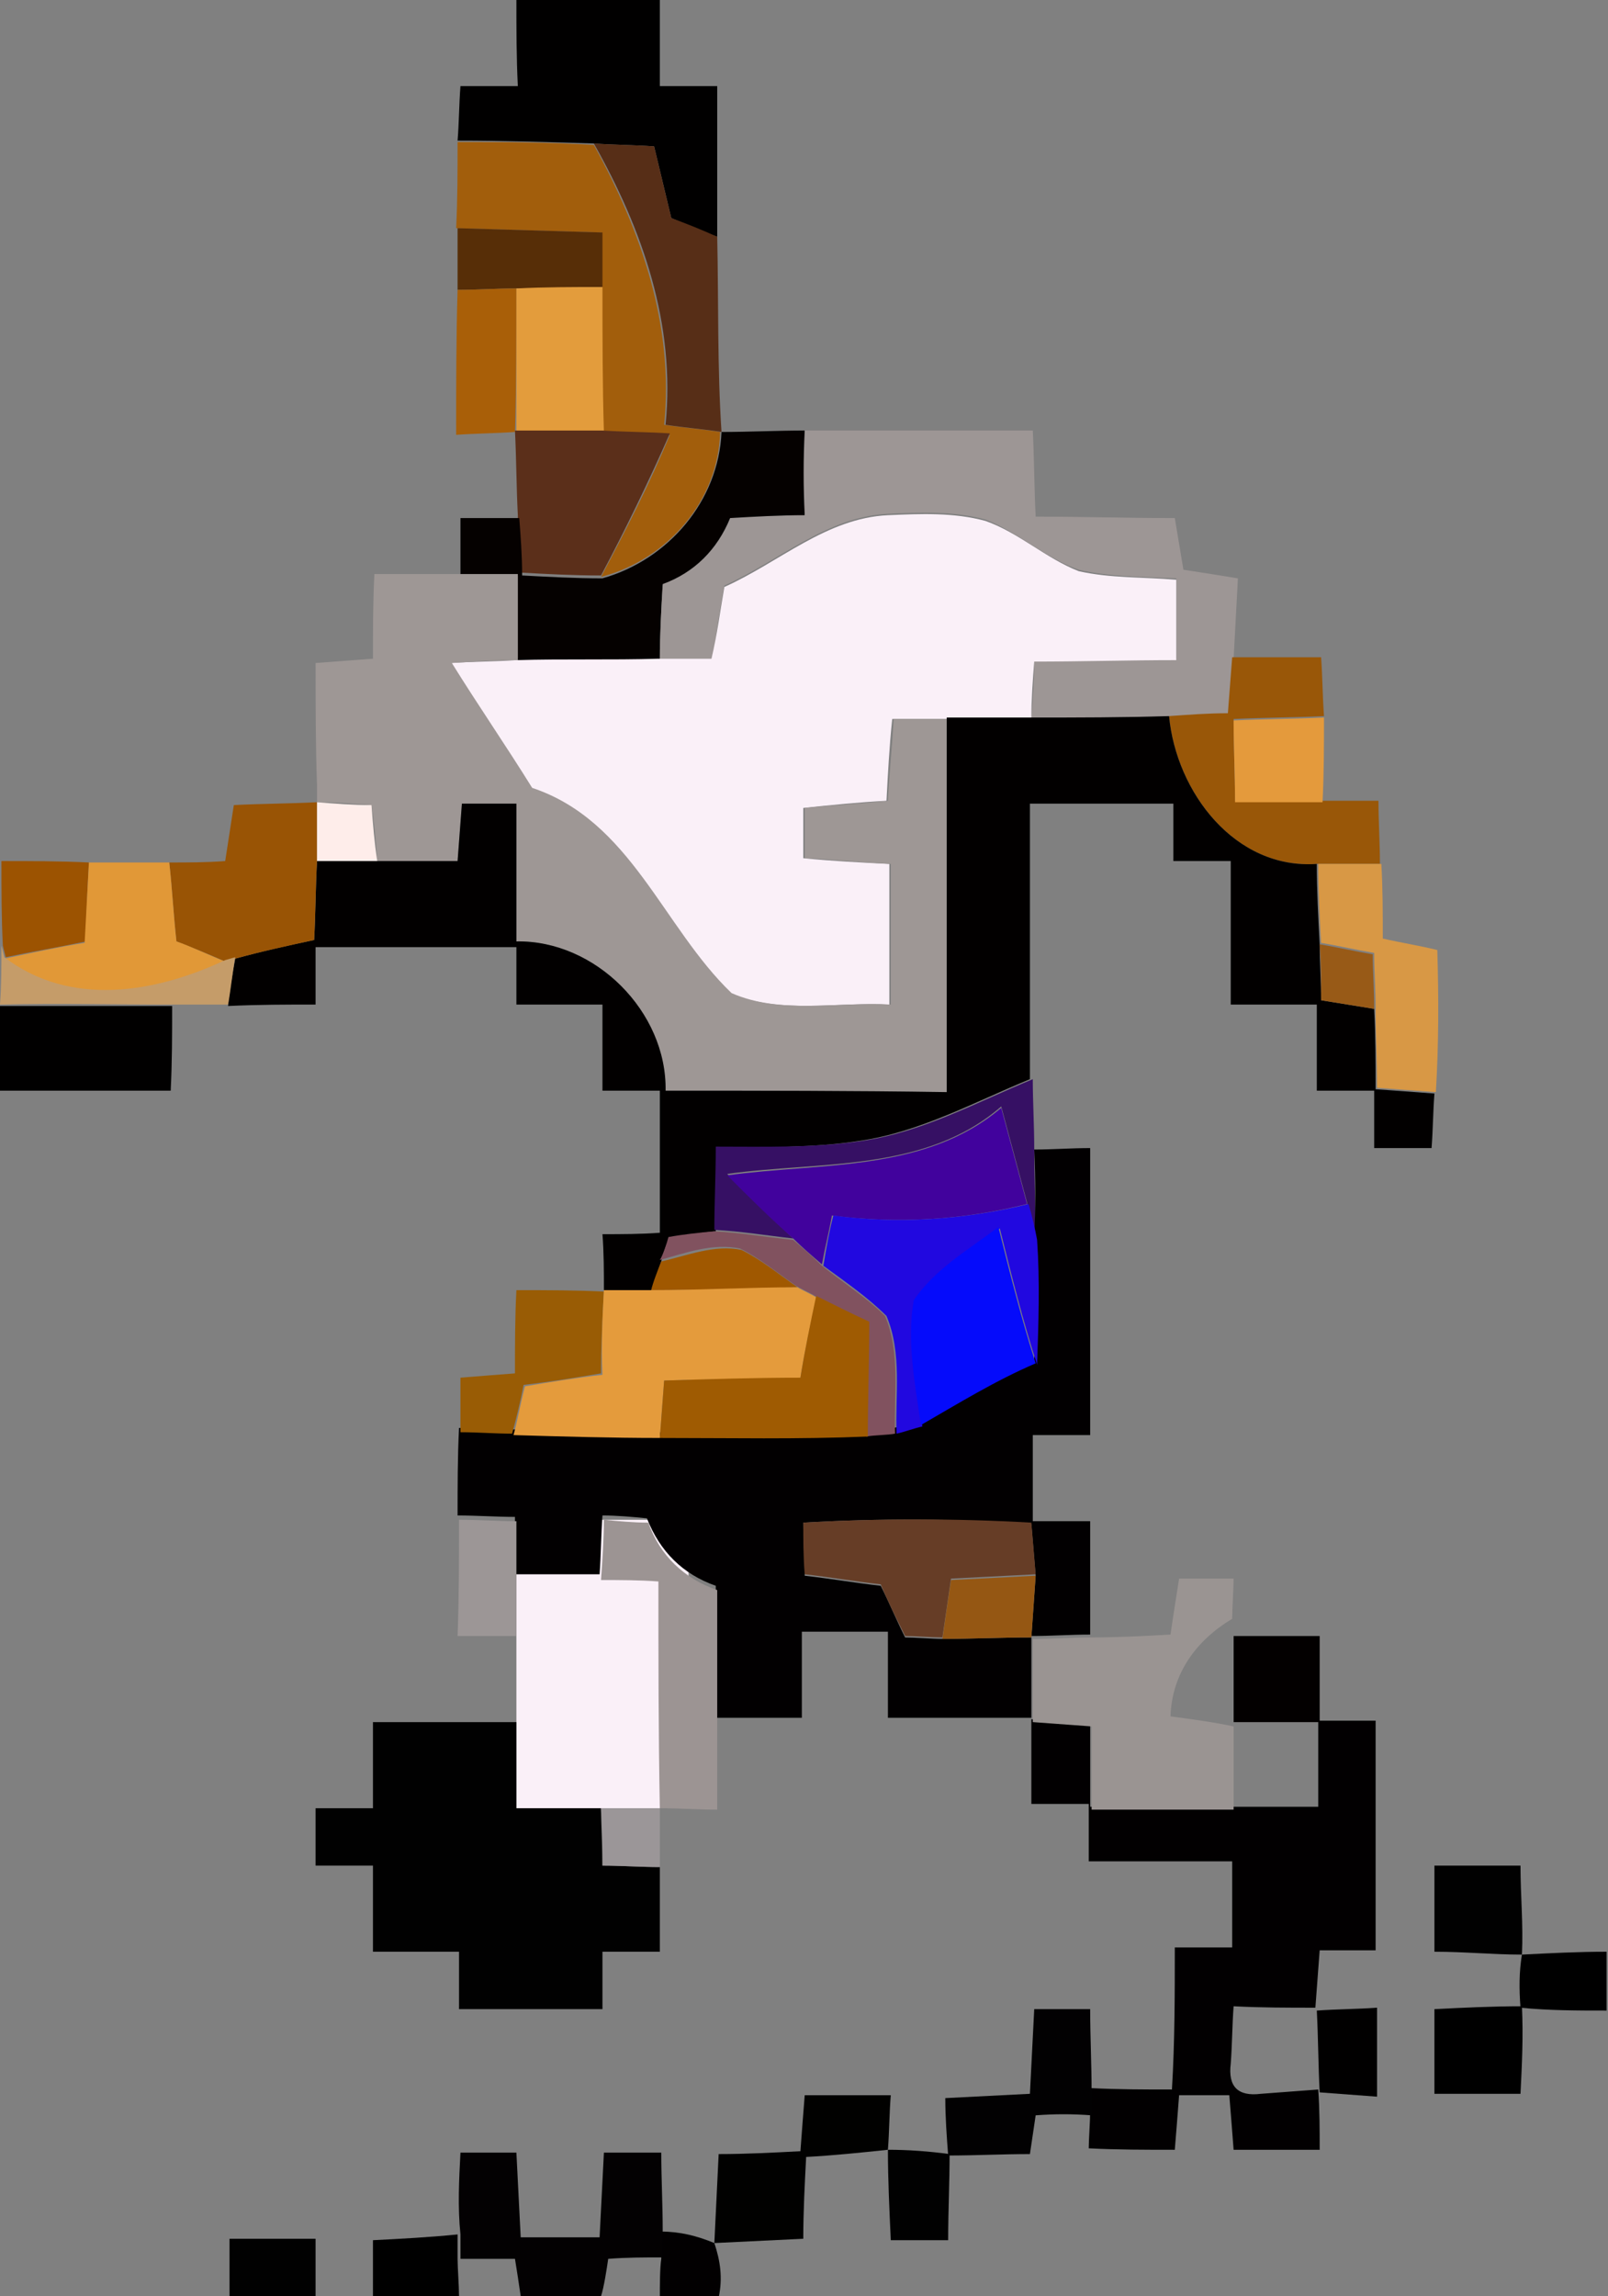
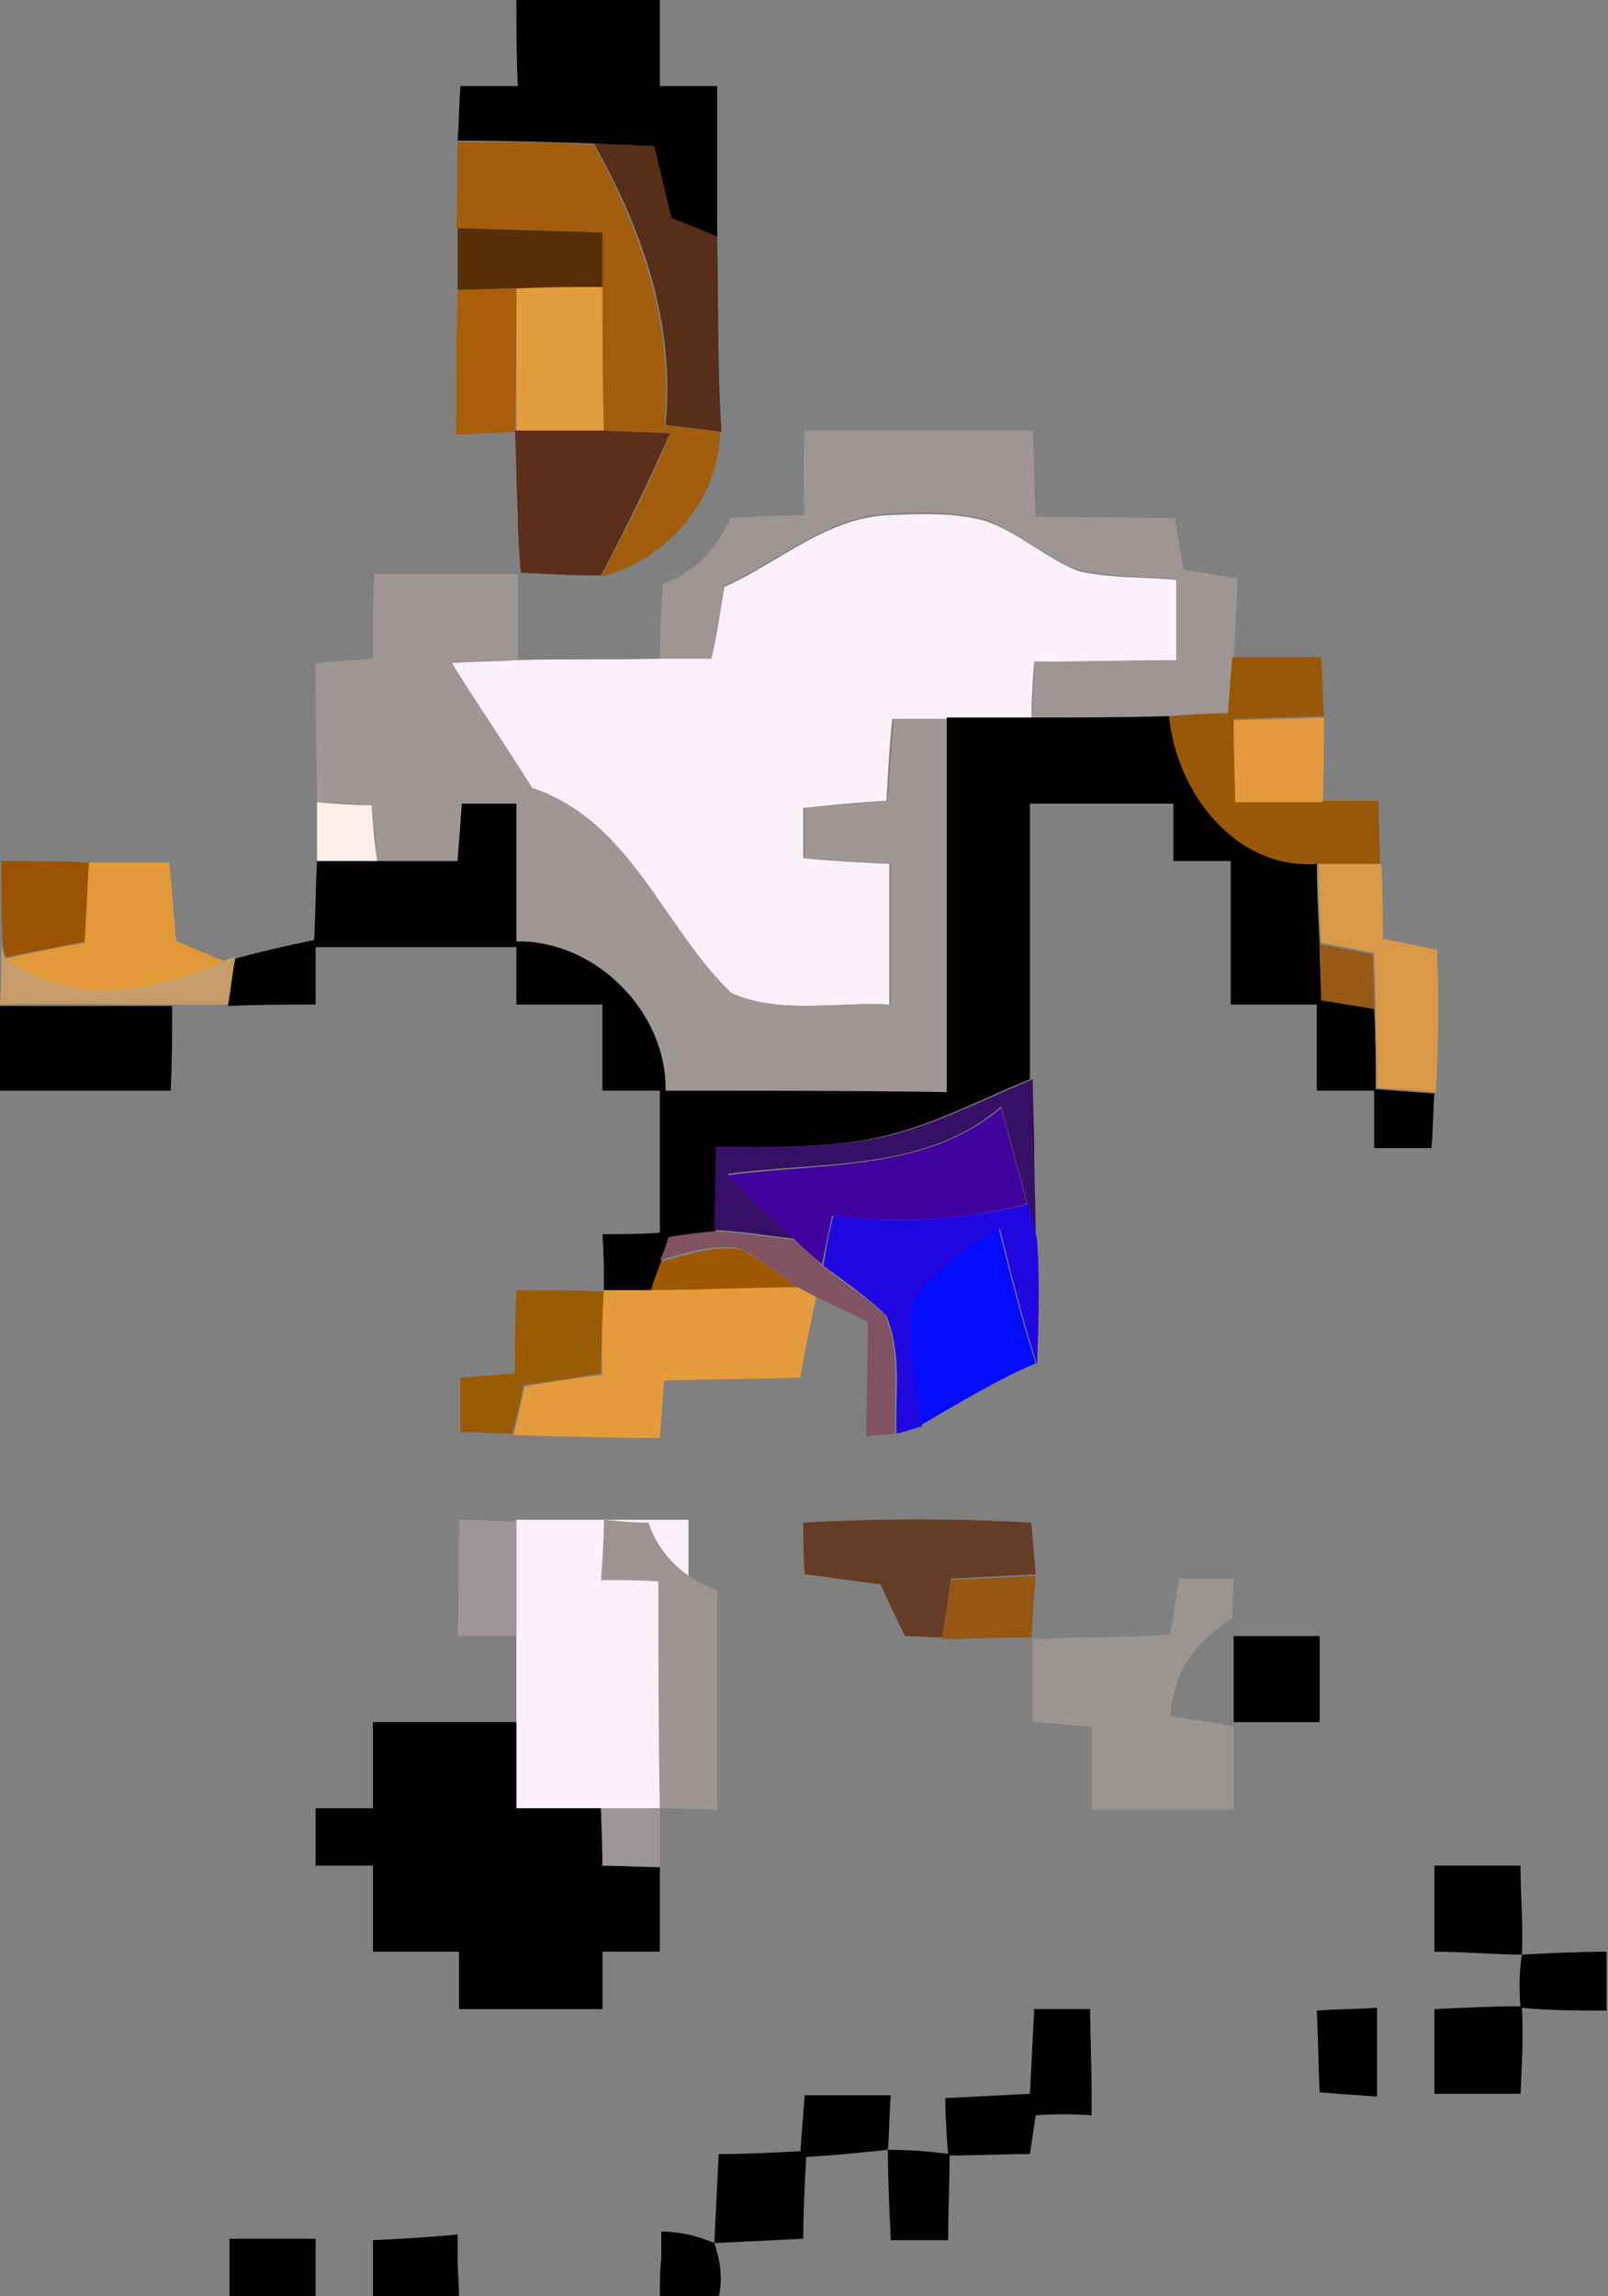
<svg xmlns="http://www.w3.org/2000/svg" version="1.1" id="Livello_1" x="0px" y="0px" viewBox="0 0 112.1 160" style="enable-background:new 0 0 112.1 160;" xml:space="preserve">
  <rect x="0" y="0" width="112.1" height="160" fill="#808080" stroke="none" />
  <style type="text/css">
	.st0{fill:#FAF0F8;}
	.st1{fill:#010000;}
	.st2{fill:#A25E0C;}
	.st3{fill:#572E17;}
	.st4{fill:#572E07;}
	.st5{fill:#A95F08;}
	.st6{fill:#E39C3C;}
	.st7{fill:#5B2F1A;}
	.st8{fill:#050100;}
	.st9{fill:#9D9695;}
	.st10{fill:#9E9795;}
	.st11{fill:#995708;}
	.st12{fill:#020000;}
	.st13{fill:#E49A3C;}
	.st14{fill:#995405;}
	.st15{fill:#FEEDEA;}
	.st16{fill:#9C5301;}
	.st17{fill:#E19837;}
	.st18{fill:#D89845;}
	.st19{fill:#C59C69;}
	.st20{fill:#985A17;}
	.st21{fill:#361064;}
	.st22{fill:#41029D;}
	.st23{fill:#020001;}
	.st24{fill:#2108E0;}
	.st25{fill:#81525F;}
	.st26{fill:#050BFB;}
	.st27{fill:#A05800;}
	.st28{fill:#995C05;}
	.st29{fill:#E49B3C;}
	.st30{fill:#9F5B02;}
	.st31{fill:#9C9696;}
	.st32{fill:#9C9493;}
	.st33{fill:#663D26;}
	.st34{fill:#955713;}
	.st35{fill:#9A9492;}
	.st36{fill:#030000;}
	.st37{fill:#010101;}
	.st38{fill:#9B9698;}
	.st39{fill:#020102;}
	.st40{fill:#010100;}
	.st41{fill:#030102;}
</style>
  <g>
    <rect x="36" y="105.9" class="st0" width="12" height="20.1" />
    <g>
      <path class="st1" d="M36,0c3.3,0,6.7,0,10,0c0,2,0,4,0,6c1.3,0,2.7,0,4,0c0,3.5,0,7,0,10.5c-1.1-0.4-2.2-0.9-3.2-1.3    c-0.4-1.7-0.8-3.3-1.2-5c-1.4-0.1-2.8-0.1-4.2-0.2c-3.2-0.1-6.3-0.2-9.5-0.2C32,8.6,32,7.3,32.1,6c1.3,0,2.6,0,4,0C36,4,36,2,36,0    z" />
      <path class="st1" d="M0,70.1c4,0,8,0,12,0c0,2,0,3.9-0.1,5.9c-4,0-8,0-12,0c0-1.6,0-3.2,0-4.8L0,70.1z" />
      <path class="st1" d="M91.8,140.1c1.4-0.1,2.8-0.1,4.2-0.2c0,2.1,0,4.1,0,6.2c-1.3-0.1-2.7-0.2-4-0.3    C91.9,143.9,91.9,142,91.8,140.1z" />
      <g>
        <path class="st2" d="M31.9,9.9c3.2,0,6.3,0,9.5,0.2c3.3,6,5.6,12.6,4.9,19.5c1.3,0.2,2.6,0.3,3.9,0.5c-0.1,4.8-3.7,8.9-8.3,10.1     c1.7-3.2,3.4-6.5,4.8-9.9c-1.6-0.1-3.2-0.1-4.7-0.2c0-3.4,0-6.8-0.1-10.1c0-1.3,0-2.5,0-3.8c-3.3-0.1-6.7-0.2-10.1-0.3     C31.9,13.9,31.9,11.9,31.9,9.9z" />
      </g>
      <g>
        <path class="st3" d="M41.4,10c1.4,0.1,2.8,0.1,4.2,0.2c0.4,1.7,0.8,3.3,1.2,5c1.1,0.4,2.1,0.8,3.2,1.3c0.1,4.5,0,9.1,0.3,13.6     c-1.3-0.2-2.6-0.3-3.9-0.5C47.1,22.6,44.8,16,41.4,10z" />
      </g>
      <g>
        <path class="st4" d="M31.9,15.9c3.4,0.1,6.7,0.2,10.1,0.3c0,1.3,0,2.5,0,3.8c-2,0-4,0.1-6,0.1c-1.4,0-2.8,0.1-4.1,0.1     C31.9,18.7,31.9,17.3,31.9,15.9z" />
      </g>
      <g>
        <path class="st5" d="M31.9,20.2c1.4,0,2.7-0.1,4.1-0.1c0,3.3,0,6.6-0.1,10c-1.4,0.1-2.7,0.1-4.1,0.2     C31.8,26.9,31.8,23.5,31.9,20.2z" />
      </g>
      <g>
        <path class="st6" d="M36,20.1c2-0.1,4-0.1,6-0.1c0,3.4,0,6.8,0.1,10.1c-2,0-4.1,0-6.1,0C36,26.7,36,23.4,36,20.1z" />
      </g>
      <g>
        <path class="st7" d="M35.9,30c2,0,4.1,0,6.1,0c1.6,0.1,3.2,0.1,4.7,0.2c-1.5,3.4-3.1,6.7-4.8,9.9c-1.9,0-3.8-0.1-5.6-0.2     c-0.1-1.3-0.2-2.7-0.2-4C36,34,36,32,35.9,30z" />
      </g>
      <g>
-         <path class="st8" d="M50.3,30.1c1.9,0,3.9-0.1,5.8-0.1c0,2,0,4,0,6c-1.7,0.1-3.5,0.1-5.2,0.2c-0.9,2.2-2.5,3.8-4.7,4.6     C46.1,42.5,46,44.2,46,46c-3.3,0-6.6,0-9.9,0.1c0-2,0-4,0-6c-1.3,0-2.7,0-4,0c0-1.3,0-2.7,0-4c1.4,0,2.7,0,4.1,0     c0.1,1.3,0.2,2.6,0.2,4c1.9,0.1,3.7,0.2,5.6,0.2C46.6,39,50.1,34.9,50.3,30.1z" />
-       </g>
+         </g>
      <g>
        <path class="st9" d="M56.1,30c5.3,0,10.6,0,15.9,0c0.1,2,0.1,4,0.2,6c3.2,0,6.5,0.1,9.7,0.1c0.2,1.2,0.4,2.4,0.6,3.6     c1.3,0.2,2.6,0.4,3.8,0.6c-0.1,1.9-0.2,3.7-0.3,5.6c-0.1,1.3-0.1,2.6-0.2,3.8c-1.4,0.1-2.8,0.2-4.1,0.2C78.4,50,75.1,50,71.9,50     c0.1-1.3,0.2-2.6,0.2-4c3.3,0,6.6-0.1,9.9-0.1c0-1.9,0-3.8,0-5.6c-2.3-0.1-4.6-0.1-6.8-0.6c-2.3-0.8-4.2-2.6-6.5-3.5     c-2.2-0.6-4.6-0.5-6.8-0.4c-4.3,0.2-7.6,3.3-11.4,5c-0.3,1.7-0.6,3.4-0.8,5.1c-1.2,0-2.5,0-3.7,0c0-1.7,0.1-3.5,0.2-5.2     c2.2-0.8,3.8-2.4,4.7-4.6c1.7-0.1,3.5-0.2,5.2-0.2C56,33.9,56,32,56.1,30z" />
      </g>
      <path class="st0" d="M50.5,40.9c3.8-1.7,7.1-4.8,11.4-5c2.3-0.1,4.6-0.2,6.8,0.4c2.3,0.8,4.2,2.6,6.5,3.5c2.2,0.5,4.5,0.4,6.8,0.6    c0,1.9,0,3.8,0,5.6c-3.3,0-6.6,0.1-9.9,0.1c-0.1,1.3-0.2,2.6-0.2,4c-2,0-4,0-5.9,0c-1.3,0-2.5,0-3.8,0c-0.2,1.9-0.3,3.8-0.4,5.7    c-1.9,0.1-3.9,0.3-5.8,0.5c0,1.2,0,2.3,0,3.5c2,0.2,4,0.3,6,0.4c0,3.3,0,6.6,0,9.8c-3.7-0.2-7.7,0.7-11.1-0.8    c-4.8-4.7-7-12-13.9-14.3c-1.8-2.9-3.7-5.8-5.6-8.7c1.5-0.1,3.1-0.1,4.6-0.2c3.3-0.1,6.6,0,9.9-0.1c1.2,0,2.5,0,3.7,0    C50,44.2,50.2,42.6,50.5,40.9z" />
      <path class="st10" d="M26.1,40c2,0,4,0,6,0c1.3,0,2.7,0,4,0c0,2,0,4,0,6c-1.5,0-3.1,0.1-4.6,0.2c1.8,2.9,3.8,5.8,5.6,8.7    c6.9,2.3,9.1,9.7,13.9,14.3c3.4,1.5,7.4,0.6,11.1,0.8c0-3.3,0-6.6,0-9.8c-2-0.1-4-0.3-6-0.4c0-1.2,0-2.3,0-3.5    c1.9-0.2,3.9-0.3,5.8-0.5c0.1-1.9,0.3-3.8,0.4-5.7c1.2,0,2.5,0,3.8,0c0,8.7,0,17.4,0,26C59.5,76,53,76,46.4,76    c0-5.5-4.9-10.5-10.4-10.4c0-3.2,0-6.4,0-9.6c-1.3,0-2.6,0-3.8,0c-0.1,1.3-0.2,2.7-0.3,4c-1.9,0-3.8,0-5.6,0    c-0.1-1.3-0.2-2.6-0.4-3.9c-1.3-0.1-2.5-0.2-3.8-0.2v-1.2C22,51.9,22,49,22,46.2c1.3-0.1,2.7-0.2,4-0.3C26,43.9,26,41.9,26.1,40z" />
      <g>
        <path class="st11" d="M85.9,45.8c2.1,0,4.1,0,6.2,0c0.1,1.4,0.1,2.7,0.2,4.1C90.2,50,88.1,50,86,50.1c0,1.9,0.1,3.8,0.1,5.7     c2,0,4.1,0,6.1,0c1.3,0,2.6,0,3.9,0c0,1.5,0.1,2.9,0.1,4.4c-1.5,0-2.9,0-4.4,0c-5.7,0.4-9.8-5-10.3-10.3c1.4-0.1,2.7-0.2,4.1-0.2     C85.7,48.4,85.8,47.1,85.9,45.8z" />
      </g>
      <g>
        <path class="st12" d="M66,50c2,0,3.9,0,5.9,0c3.2,0,6.4,0,9.6-0.1c0.5,5.3,4.6,10.7,10.3,10.3c0,1.9,0.1,3.7,0.2,5.6     c0,1.3,0.1,2.6,0.1,3.9c1.2,0.2,2.5,0.4,3.7,0.6c0.1,1.9,0.1,3.7,0.1,5.6c1.4,0.1,2.8,0.2,4.1,0.3c-0.1,1.3-0.1,2.5-0.2,3.8     c-1.3,0-2.6,0-4,0c0-1.3,0-2.7,0-4c-1.3,0-2.7,0-4,0c0-2,0-4,0-6c-2,0-4,0-6,0c0-3.3,0-6.6,0-10c-1.3,0-2.7,0-4,0     c0-1.3,0-2.7,0-4c-3.3,0-6.7,0-10,0c0,6.4,0,12.8,0,19.2c-3.9,1.6-7.7,3.7-11.9,4.3C56.7,80,53.3,79.9,50,80     c0,1.9-0.1,3.8-0.1,5.8c-1.1,0.1-2.2,0.3-3.2,0.4c-0.2,0.4-0.5,1.2-0.6,1.7c-0.2,0.5-0.5,1.5-0.7,2c-1.1,0-2.2,0-3.3,0     c0-1.3,0-2.6-0.1-3.9c1.3,0,2.7,0,4-0.1c0-3.3,0-6.6,0-9.9c-1.3,0-2.7,0-4,0c0-2,0-4,0-6c-2,0-4,0-6,0c0-1.3,0-2.7,0-4     c-4.7,0-9.3,0-14,0c0,1.3,0,2.7,0,4c-2,0-4,0-6.1,0.1c0.1-1.1,0.3-2.2,0.5-3.3c1.8-0.5,3.6-0.9,5.5-1.3c0.1-1.8,0.1-3.6,0.2-5.5     c1.4,0,2.8,0,4.2,0c1.9,0,3.8,0,5.6,0c0.1-1.3,0.2-2.7,0.3-4c1.3,0,2.6,0,3.8,0c0,3.2,0,6.4,0,9.6c5.5-0.1,10.5,4.9,10.4,10.4     c6.5,0,13.1,0,19.6,0.1C66,67.4,66,58.7,66,50z" />
      </g>
      <g>
        <path class="st13" d="M86,50.2c2.1-0.1,4.2-0.1,6.3-0.2c0,2,0,3.9-0.1,5.9c-2,0-4.1,0-6.1,0C86.1,54,86,52.1,86,50.2z" />
      </g>
      <g>
-         <path class="st14" d="M16.3,56.1c1.9-0.1,3.9-0.1,5.8-0.2c0,1.4,0,2.8,0,4.1c-0.1,1.8-0.1,3.6-0.2,5.5c-1.8,0.4-3.7,0.8-5.5,1.3     L15.7,67c-0.9-0.4-2.6-1.1-3.4-1.4c-0.2-1.8-0.3-3.7-0.5-5.5c1.3,0,2.6,0,3.9-0.1C15.9,58.7,16.1,57.4,16.3,56.1z" />
-       </g>
+         </g>
      <g>
        <path class="st15" d="M22.1,55.9c1.3,0.1,2.5,0.2,3.8,0.2c0.1,1.3,0.2,2.6,0.4,3.9c-1.4,0-2.8,0-4.2,0     C22.1,58.7,22.1,57.3,22.1,55.9z" />
      </g>
      <g>
        <path class="st16" d="M0.1,60c2,0,4.1,0,6.1,0.1C6.1,61.9,6,63.8,6,65.6c-1.9,0.4-3.7,0.7-5.6,1.1l-0.2-0.8C0.1,64,0.1,62,0.1,60     z" />
      </g>
      <g>
        <path class="st17" d="M6.2,60.1c1.9,0,3.8,0,5.6,0c0.2,1.8,0.3,3.7,0.5,5.5c0.9,0.3,2.6,1.1,3.4,1.4c-4.9,2.2-10.8,3.3-15.4-0.2     C2.2,66.4,4,66,5.9,65.7C6,63.8,6.1,61.9,6.2,60.1z" />
      </g>
      <g>
        <path class="st18" d="M91.9,60.2c1.5,0,2.9,0,4.4,0c0.1,1.7,0.1,3.5,0.1,5.2c1.3,0.3,2.6,0.5,3.8,0.8c0.1,3.3,0.1,6.6-0.1,9.9     c-1.4-0.1-2.8-0.2-4.1-0.3c0-1.9-0.1-3.7-0.1-5.6c0-1.3-0.1-2.5-0.1-3.8c-1.2-0.2-2.5-0.5-3.7-0.7C92,63.9,91.9,62.1,91.9,60.2z" />
      </g>
      <g>
        <path class="st19" d="M0.1,65.9l0.2,0.8c4.6,3.5,10.5,2.5,15.4,0.2l0.7-0.2c-0.2,1.1-0.3,2.2-0.5,3.3c-1.3,0-2.6,0-3.9,0     c-4,0-8-0.1-12,0C0.1,68.7,0.1,67.3,0.1,65.9z" />
      </g>
      <g>
        <path class="st20" d="M92,65.8c1.2,0.2,2.5,0.5,3.7,0.7c0,1.3,0.1,2.5,0.1,3.8c-1.2-0.2-2.5-0.4-3.7-0.6     C92.1,68.4,92.1,67.1,92,65.8z" />
      </g>
      <g>
        <path class="st21" d="M60.1,79.5c4.2-0.6,8-2.7,11.9-4.3c0,1.6,0.1,3.2,0.1,4.8c0,2.1,0.1,4.2,0.1,6.3c-0.2-0.6-0.5-1.9-0.6-2.5     c-0.6-2.2-1.2-4.5-1.8-6.7c-5.3,4.6-12.6,3.8-19.1,4.7c1.5,1.5,3,3,4.6,4.5c-1.8-0.2-3.6-0.5-5.5-0.6c0-1.9,0.1-3.8,0.1-5.8     C53.3,79.9,56.7,80,60.1,79.5z" />
      </g>
      <g>
        <path class="st22" d="M50.7,81.9c6.5-0.9,13.8-0.2,19.1-4.7c0.6,2.2,1.2,4.5,1.8,6.7c-4.4,1.1-9,1.4-13.6,0.8     c-0.2,1.1-0.5,2.3-0.7,3.4c-0.7-0.6-1.4-1.2-2-1.8C53.7,84.9,52.2,83.4,50.7,81.9z" />
      </g>
      <g>
-         <path class="st23" d="M72.1,80.1c1.3,0,2.6-0.1,3.9-0.1c0,6.7,0,13.3,0,20c-1.3,0-2.7,0-4,0c0,2,0,4,0,6c1.3,0,2.7,0,4,0     c0,2.7,0,5.3,0,7.9c-1.4,0-2.7,0.1-4.1,0.1c0,1.9,0,3.8,0,5.8c1.3,0.1,2.7,0.2,4.1,0.3c0,1.9,0,3.9,0,5.8c3.3,0,6.6,0,9.9,0     c2,0,4,0,6,0c0-2,0-4,0-6c1.3,0,2.7,0,4,0c0,5.3,0,10.7,0,16c-1.3,0-2.6,0-3.9,0c-0.1,1.3-0.2,2.7-0.3,4c-1.9,0-3.8,0-5.7-0.1     c-0.1,1.3-0.1,2.7-0.2,4c-0.2,1.6,0.5,2.3,2.1,2.1c1.3-0.1,2.7-0.2,4-0.3c0.1,1.4,0.1,2.8,0.1,4.2c-2,0-4,0-6,0     c-0.1-1.3-0.2-2.6-0.3-3.8c-1.2,0-2.3,0-3.5,0c-0.1,1.3-0.2,2.6-0.3,3.8c-2,0-4,0-6-0.1c0-0.6,0.1-1.9,0.1-2.6c0-0.4,0-1.2,0-1.6     c1.9,0.1,3.8,0.1,5.7,0.1c0.2-3.3,0.2-6.6,0.2-9.9c1.3,0,2.7,0,4,0c0-2,0-4,0-6c-3.3,0-6.7,0-10,0c0-1.3,0-2.7,0-4     c-1.3,0-2.7,0-4,0c0-2,0-4,0-6c-3.3,0-6.7,0-10,0c0-2,0-4,0-6c-2,0-4,0-6,0c0,2,0,4,0,6c-2,0-4,0-6,0c0-3.1,0-6.1,0-9.2     c-2.3-0.8-3.9-2.4-4.8-4.7c-1-0.1-2.1-0.2-3.1-0.2c-0.1,1.4-0.1,2.7-0.2,4.1c-2,0-3.9,0-5.9,0c0-1.3,0-2.6,0-4     c-1.3,0-2.7-0.1-4-0.1c0-2,0-4.1,0.1-6.1c1.2,0,2.4,0.1,3.6,0.1c3.4,0.1,6.8,0.2,10.2,0.2c4.8,0,9.7,0.1,14.5-0.1     c0.5-0.1,1.5-0.1,2-0.2s1.3-0.4,1.8-0.5c2.6-1.5,5.2-3.1,8-4.3c0.2-2.9,0.2-5.8,0-8.7C72.2,84.3,72.2,82.2,72.1,80.1z M56,106.1     c0,1.2,0.1,2.4,0.1,3.7c1.8,0.2,3.5,0.5,5.3,0.7c0.6,1.2,1.1,2.4,1.7,3.6c0.7,0,1.9,0.1,2.6,0.1c2.1,0,4.1-0.1,6.2-0.1     c0.1-1.4,0.2-2.9,0.3-4.3c-0.1-1.2-0.2-2.4-0.3-3.6C66.6,105.8,61.3,105.8,56,106.1z" />
-       </g>
+         </g>
      <path class="st23" d="M46.1,155.5c1.3,0,2.5,0.3,3.7,0.8c0.4,1.2,0.6,2.4,0.3,3.8c-1.4,0-2.7,0-4.1-0.1c0-0.6,0-2,0.1-2.6    C46.1,156.9,46.1,156,46.1,155.5z" />
      <g>
        <path class="st24" d="M58.1,84.7c4.5,0.6,9.1,0.3,13.6-0.8c0.2,0.6,0.5,1.9,0.6,2.5c0.2,2.9,0.1,5.8,0,8.7     c-1-3.1-1.8-6.3-2.6-9.5c-2,1.6-4.4,2.9-5.9,5.1c-0.5,2.9,0.1,5.9,0.5,8.7c-0.5,0.1-1.3,0.4-1.8,0.5c-0.1-2.7,0.4-5.6-0.7-8.2     c-1.3-1.3-2.9-2.4-4.4-3.5C57.6,87,57.8,85.8,58.1,84.7z" />
      </g>
      <g>
        <path class="st25" d="M46.6,86.2c1.1-0.2,2.1-0.3,3.2-0.4c1.8,0.1,3.6,0.4,5.5,0.6c0.7,0.6,1.4,1.2,2,1.8     c1.5,1.2,3.1,2.2,4.4,3.5c1.1,2.6,0.6,5.5,0.7,8.2c-0.5,0.1-1.5,0.1-2,0.2c0-2.7,0.1-5.3,0.1-8c-1.2-0.6-2.5-1.2-3.7-1.8     c-0.3-0.2-1-0.5-1.3-0.7c-1.3-0.9-2.5-1.9-3.9-2.6c-1.9-0.4-3.8,0.3-5.6,0.8C46.2,87.5,46.5,86.6,46.6,86.2z" />
      </g>
      <g>
        <path class="st26" d="M63.7,90.6c1.5-2.2,3.8-3.5,5.9-5.1c0.8,3.2,1.6,6.4,2.6,9.5c-2.8,1.2-5.4,2.8-8,4.3     C63.8,96.5,63.2,93.5,63.7,90.6z" />
      </g>
      <g>
        <path class="st27" d="M46.1,87.9c1.8-0.4,3.7-1.2,5.6-0.8c1.4,0.7,2.6,1.7,3.9,2.6c-3.4,0.1-6.8,0.2-10.2,0.2     C45.5,89.4,45.9,88.4,46.1,87.9z" />
      </g>
      <g>
        <path class="st28" d="M36,89.9c2,0,4.1,0,6.1,0.1c-0.1,1.9-0.2,3.8-0.2,5.7c-1.8,0.3-3.6,0.6-5.4,0.8c-0.2,1.1-0.5,2.3-0.8,3.4     c-1.2,0-2.4-0.1-3.6-0.1c0-1.2,0-2.5,0-3.8c1.2-0.1,2.5-0.2,3.8-0.3C35.9,93.8,35.9,91.8,36,89.9z" />
      </g>
      <g>
        <path class="st29" d="M42.1,89.9c1.1,0,2.2,0,3.3,0c3.4,0,6.8-0.2,10.2-0.2c0.3,0.2,1,0.5,1.3,0.7c-0.4,1.9-0.8,3.7-1.1,5.6     c-3.2,0.1-6.3,0.1-9.5,0.2c-0.1,1.3-0.2,2.7-0.3,4c-3.4,0-6.8-0.1-10.2-0.2c0.3-1.1,0.5-2.3,0.8-3.4c1.8-0.3,3.6-0.6,5.4-0.8     C41.9,93.7,42,91.8,42.1,89.9z" />
      </g>
      <g>
-         <path class="st30" d="M56.9,90.3c1.2,0.6,2.4,1.2,3.7,1.8c0,2.7-0.1,5.3-0.1,8c-4.8,0.2-9.7,0.1-14.5,0.1c0.1-1.3,0.2-2.7,0.3-4     c3.1-0.1,6.3-0.2,9.5-0.2C56.1,94.1,56.5,92.2,56.9,90.3z" />
-       </g>
+         </g>
      <g>
        <path class="st31" d="M32,105.9c1.4,0,2.7,0.1,4,0.1c0,1.3,0,2.6,0,4c0,1.3,0,2.7,0,4c-1.4,0-2.7,0-4.1,0     C32,111.4,32,108.6,32,105.9z" />
      </g>
      <g>
        <path class="st32" d="M42.1,105.9c1,0.1,2.1,0.2,3.1,0.2c0.8,2.3,2.5,3.9,4.8,4.7c0,3.1,0,6.1,0,9.2c0,2,0,4,0,6.1     c-1.3,0-2.7-0.1-4-0.1c-0.1-5.3-0.1-10.5-0.1-15.8c-1.3-0.1-2.7-0.1-4-0.1C42,108.6,42.1,107.3,42.1,105.9z" />
      </g>
      <g>
        <path class="st33" d="M56,106.1c5.3-0.3,10.6-0.3,15.9,0c0.1,1.2,0.2,2.4,0.3,3.6c-2,0.1-3.9,0.2-5.9,0.3     c-0.2,1.4-0.4,2.7-0.6,4.1c-0.7,0-2-0.1-2.6-0.1c-0.6-1.2-1.2-2.4-1.7-3.6c-1.8-0.2-3.5-0.5-5.3-0.7C56,108.5,56,107.3,56,106.1z     " />
      </g>
      <g>
        <path class="st34" d="M66.3,110.1c2-0.1,3.9-0.2,5.9-0.3c-0.1,1.4-0.2,2.9-0.3,4.3c-2.1,0-4.1,0.1-6.2,0.1     C65.9,112.8,66.1,111.4,66.3,110.1z" />
      </g>
      <g>
        <path class="st35" d="M82.2,110c1.3,0,2.5,0,3.8,0c0,0.7-0.1,2.1-0.1,2.8c-2.5,1.5-4.2,3.8-4.3,6.8c1.5,0.2,3,0.4,4.4,0.7     c0,1.9,0,3.8,0,5.8c-3.3,0-6.6,0-9.9,0c0-1.9,0-3.9,0-5.8c-1.4-0.1-2.7-0.2-4.1-0.3c0-1.9,0-3.8,0-5.8c1.4,0,2.7-0.1,4.1-0.1     c1.8,0,3.7-0.1,5.5-0.2C81.8,112.5,82,111.3,82.2,110z" />
      </g>
      <g>
        <path class="st36" d="M86,114c2,0,4,0,6,0c0,2,0,4,0,6c-2,0-4,0-6,0C86,118,86,116,86,114z" />
      </g>
      <path class="st37" d="M26,120c3.3,0,6.7,0,10,0c0,2,0,4,0,6c2,0,3.9,0,5.9,0c0,1.3,0.1,2.7,0.1,4c1.3,0,2.6,0.1,4,0.1    c0,2,0,3.9,0,5.9c-1.3,0-2.7,0-4,0c0,1.3,0,2.7,0,4c-3.3,0-6.7,0-10,0c0-1.3,0-2.7,0-4c-2,0-4,0-6,0c0-2,0-4,0-6c-1.3,0-2.7,0-4,0    c0-1.3,0-2.7,0-4c1.3,0,2.7,0,4,0C26,124,26,122,26,120z" />
      <path class="st37" d="M100,130c2,0,4,0,6,0c0,2.1,0.2,4.1,0.1,6.2c-2,0-4-0.2-6.1-0.2C100,134,100,132,100,130z" />
      <path class="st37" d="M61.9,149.8c1.4,0,2.8,0.1,4.3,0.3c0,2-0.1,4-0.1,6c-1.3,0-2.6,0-4,0C62,153.9,61.9,151.9,61.9,149.8z" />
      <path class="st37" d="M16,156c2,0,4,0,6,0c0,1.3,0,2.7,0,4c-2,0-4,0-6,0C16,158.7,16,157.3,16,156z" />
      <g>
        <path class="st38" d="M41.9,126c1.4,0,2.8,0,4.1,0c0,1.4,0,2.7,0,4.1c-1.3,0-2.7-0.1-4-0.1C42,128.6,42,127.3,41.9,126z" />
      </g>
      <path d="M106.1,136.2c2-0.1,3.9-0.2,5.9-0.2c0,1.4,0,2.7,0,4.1c-2,0-4,0-6-0.2C105.9,138.6,105.9,137.4,106.1,136.2z" />
      <path d="M100,140c2-0.1,4-0.2,6.1-0.2c0.1,2.1,0,4.1-0.1,6.1c-2,0-4,0-6,0C100,144,100,142,100,140z" />
      <path d="M26,156.1c2-0.1,3.9-0.2,5.9-0.4c0,0.4,0,1.3,0,1.7c0,0.6,0.1,1.9,0.1,2.6c-2,0-4,0.1-6,0.1C26,158.7,26,157.4,26,156.1z" />
      <g>
        <path class="st39" d="M72.1,140c1.3,0,2.6,0,3.9,0c0,1.9,0.1,3.8,0.1,5.8c0,0.4,0,1.2,0,1.6c-1.3-0.1-2.6-0.1-3.9,0     c-0.1,0.7-0.3,2-0.4,2.7c-1.9,0-3.8,0.1-5.7,0.1c-0.1-1.3-0.2-2.7-0.2-4c2-0.1,3.9-0.2,5.9-0.3C71.9,143.9,72,141.9,72.1,140z" />
      </g>
      <path class="st40" d="M56.1,146c2,0,4,0,6,0c-0.1,1.2-0.1,2.5-0.2,3.8c-1.9,0.2-3.8,0.4-5.7,0.5c-0.1,1.9-0.2,3.8-0.2,5.7    c-2.1,0.1-4.2,0.2-6.2,0.3c0.1-2.1,0.2-4.2,0.3-6.2c1.9,0,3.8-0.1,5.7-0.2C55.9,148.5,56,147.3,56.1,146z" />
      <g>
-         <path class="st41" d="M32.1,150c1.3,0,2.6,0,3.9,0c0.1,1.9,0.2,3.9,0.3,5.9c1.8,0,3.7,0,5.5,0c0.1-1.9,0.2-3.9,0.3-5.9     c1.3,0,2.6,0,4,0c0,1.8,0.1,3.6,0.1,5.5c0,0.4,0,1.4,0,1.8c-1.3,0-2.5,0-3.8,0.1c-0.1,0.7-0.3,2-0.5,2.6c-1.9,0-3.7,0-5.6,0     c-0.1-0.7-0.3-2-0.4-2.6c-1.3,0-2.5,0-3.8,0c0-0.4,0-1.3,0-1.7C31.9,153.8,32,151.9,32.1,150z" />
-       </g>
+         </g>
    </g>
  </g>
</svg>